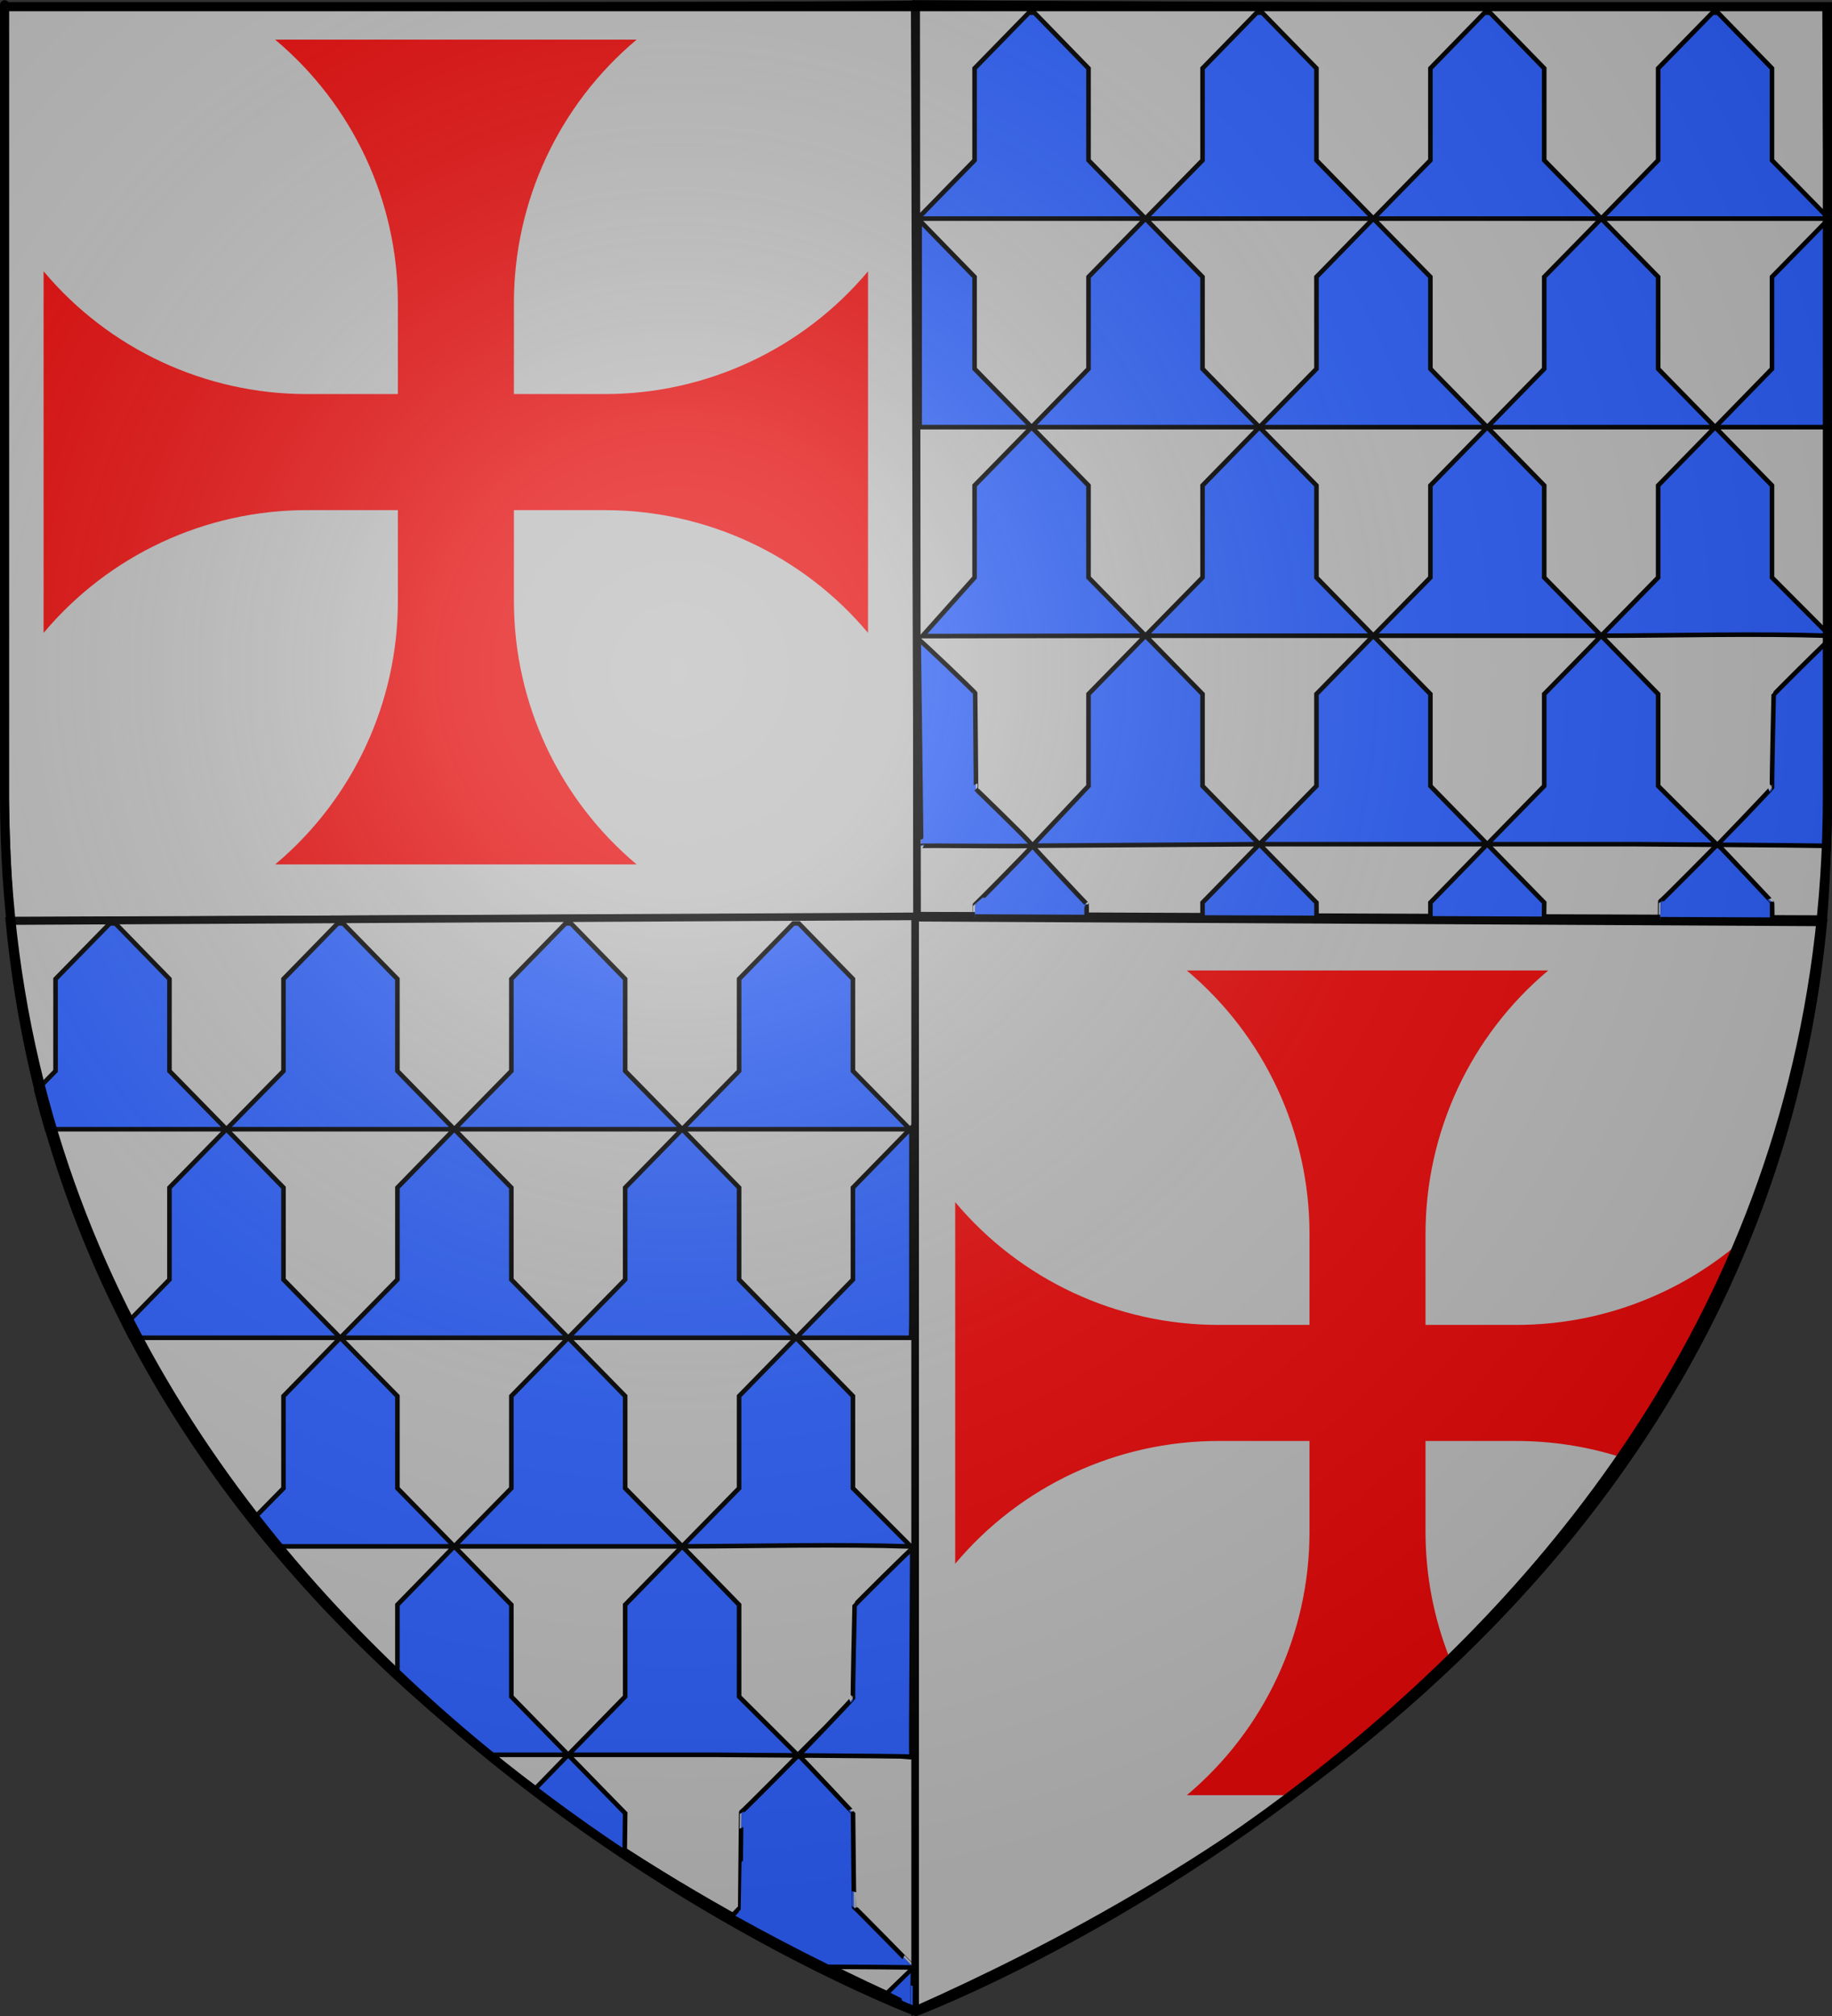
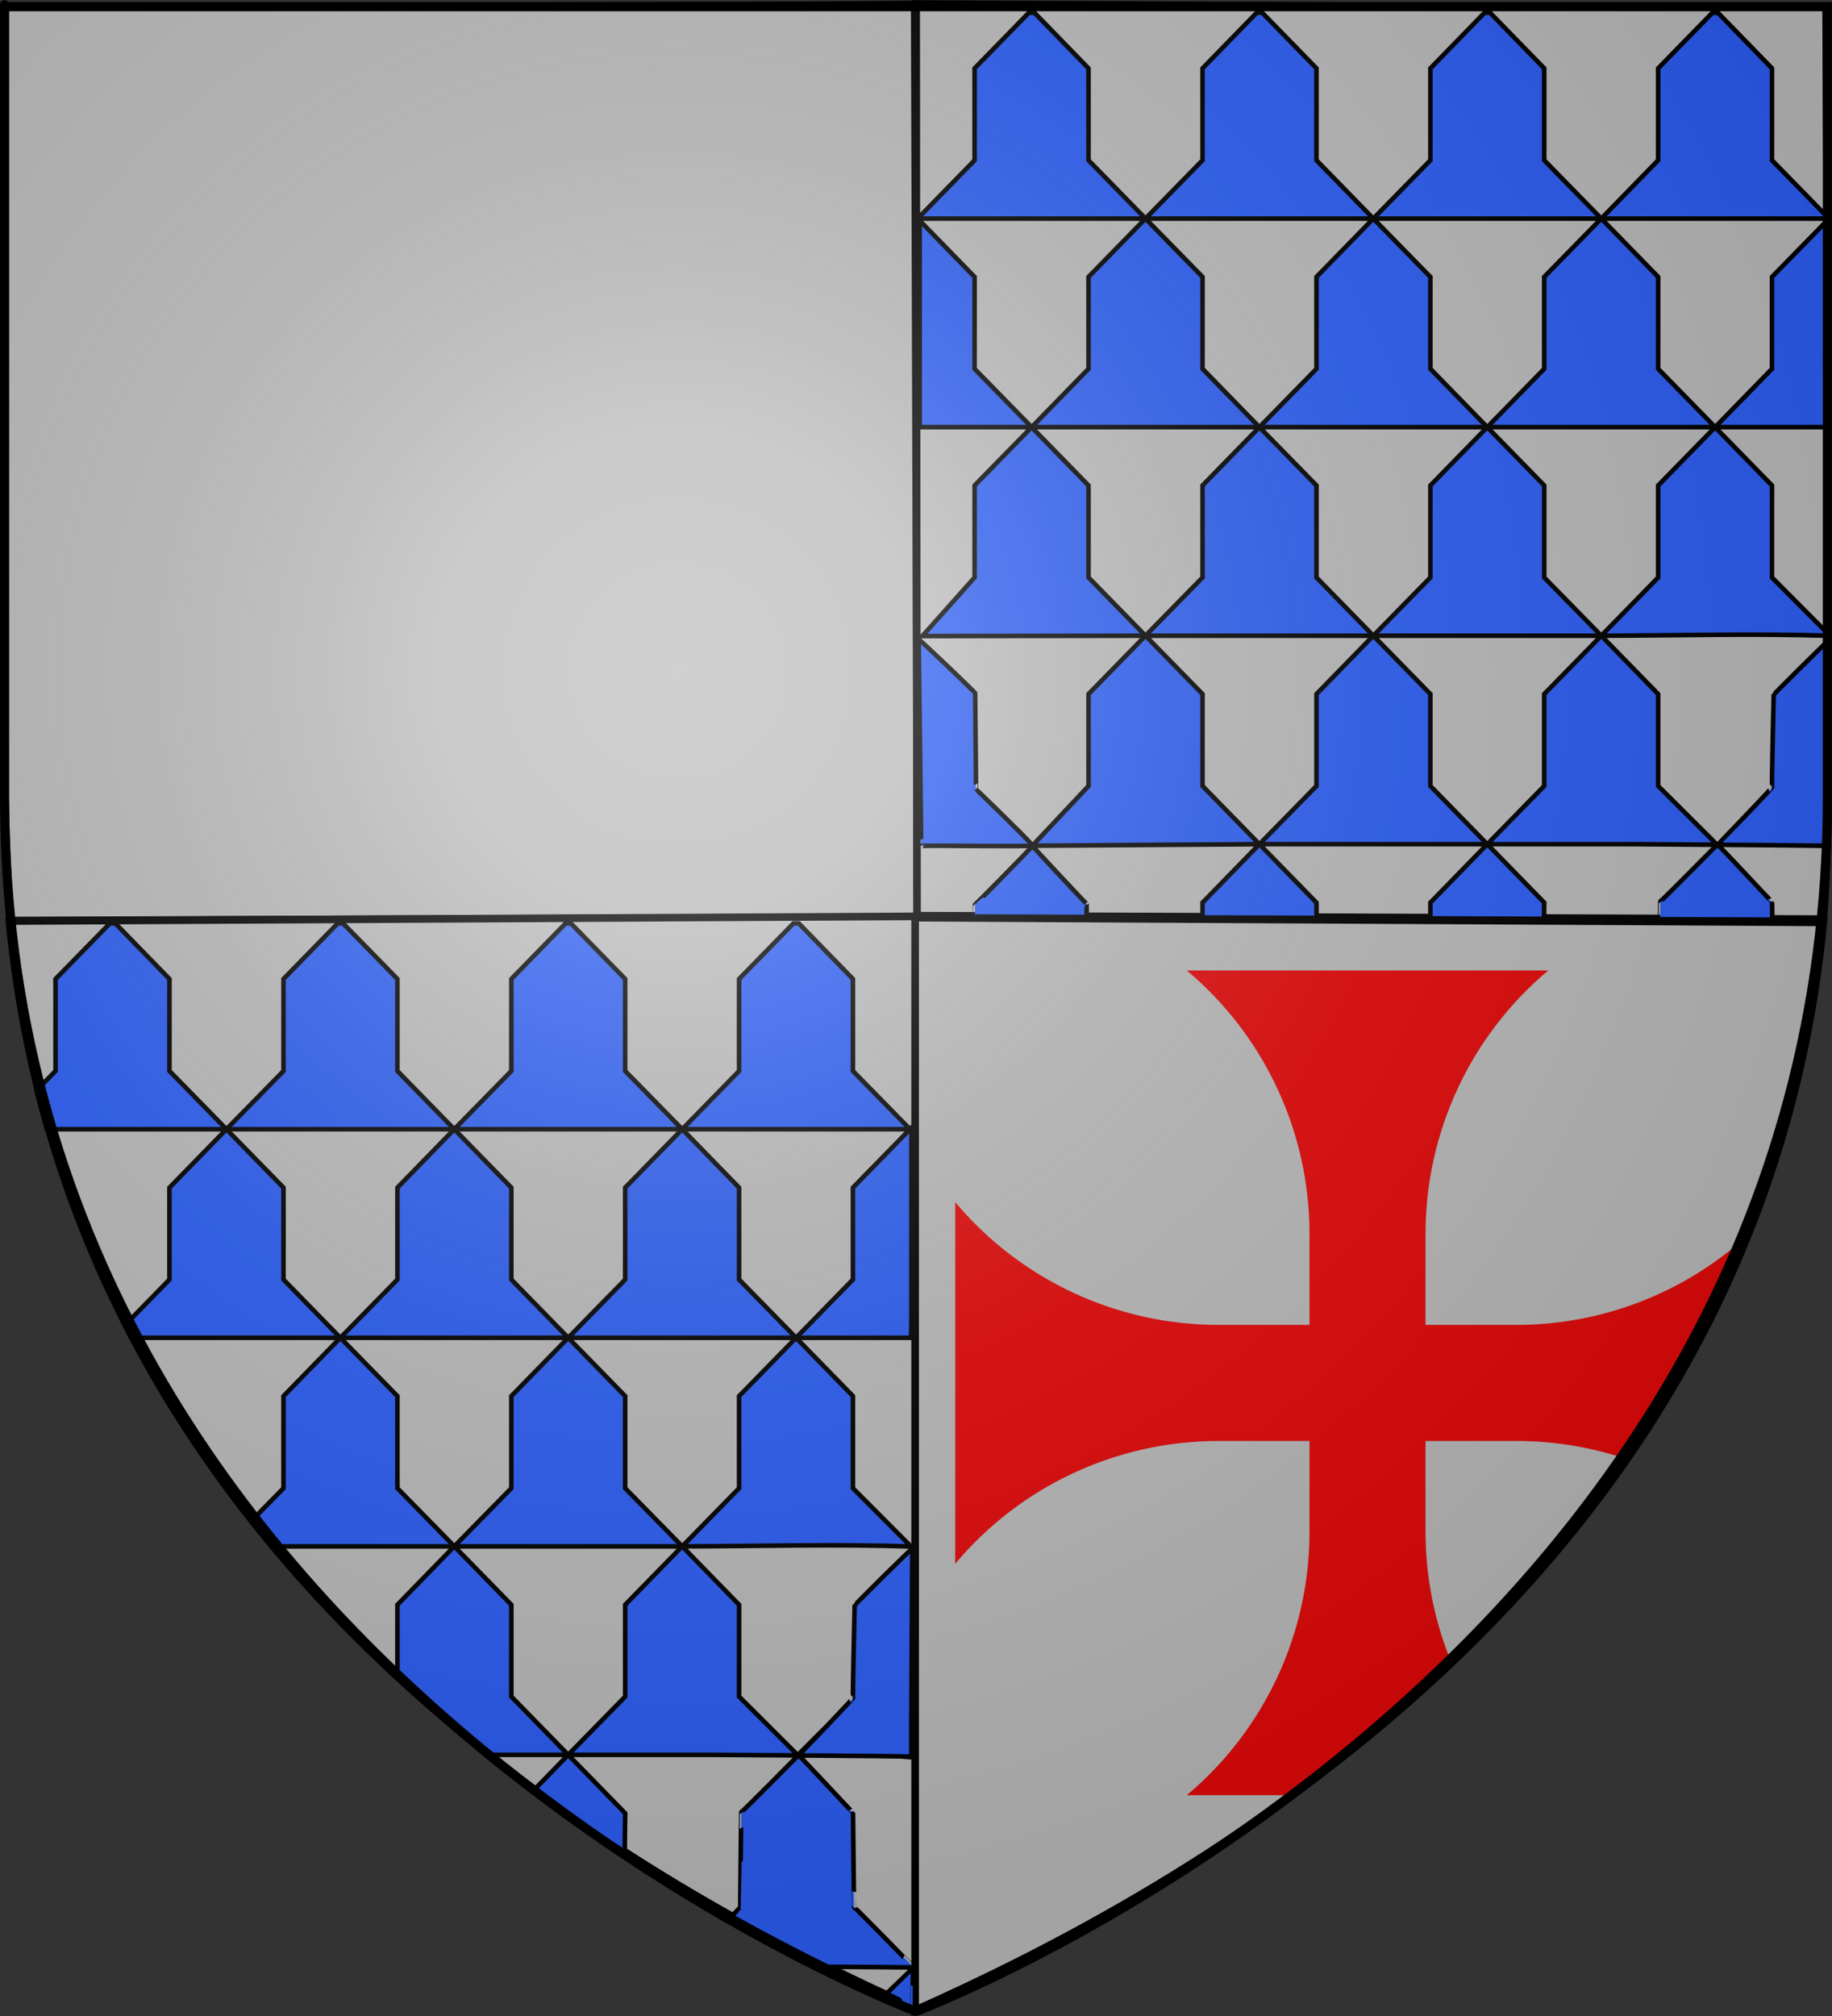
<svg xmlns="http://www.w3.org/2000/svg" xmlns:xlink="http://www.w3.org/1999/xlink" version="1.0" width="600" height="660" id="svg2">
  <rect width="100%" height="100%" fill="#333333" stroke="none" />
  <desc id="desc4">Flag of Canton of Valais (Wallis)</desc>
  <defs id="defs6">
    <linearGradient id="linearGradient2893">
      <stop id="stop2895" style="stop-color:#ffffff;stop-opacity:0.314" offset="0" />
      <stop id="stop2897" style="stop-color:#ffffff;stop-opacity:0.251" offset="0.19" />
      <stop id="stop2901" style="stop-color:#6b6b6b;stop-opacity:0.125" offset="0.6" />
      <stop id="stop2899" style="stop-color:#000000;stop-opacity:0.125" offset="1" />
    </linearGradient>
    <linearGradient id="linearGradient2885">
      <stop id="stop2887" style="stop-color:#ffffff;stop-opacity:1" offset="0" />
      <stop id="stop2891" style="stop-color:#ffffff;stop-opacity:1" offset="0.229" />
      <stop id="stop2889" style="stop-color:#000000;stop-opacity:1" offset="1" />
    </linearGradient>
    <linearGradient id="linearGradient2955">
      <stop id="stop2867" style="stop-color:#fd0000;stop-opacity:1" offset="0" />
      <stop id="stop2873" style="stop-color:#e77275;stop-opacity:0.659" offset="0.5" />
      <stop id="stop2959" style="stop-color:#000000;stop-opacity:0.323" offset="1" />
    </linearGradient>
    <radialGradient cx="225.524" cy="218.901" r="300" fx="225.524" fy="218.901" id="radialGradient2961" xlink:href="#linearGradient2955" gradientUnits="userSpaceOnUse" gradientTransform="matrix(-4.167939e-4,2.183,-1.884,-3.599562e-4,615.597,-289.121)" />
    <polygon points="0,-1 0.588,0.809 -0.951,-0.309 0.951,-0.309 -0.588,0.809 0,-1 " transform="scale(53,53)" id="star" />
    <clipPath id="clip">
      <path d="M 0,-200 L 0,600 L 300,600 L 300,-200 L 0,-200 z" id="path10" />
    </clipPath>
    <radialGradient cx="225.524" cy="218.901" r="300" fx="225.524" fy="218.901" id="radialGradient1911" xlink:href="#linearGradient2955" gradientUnits="userSpaceOnUse" gradientTransform="matrix(-4.167939e-4,2.183,-1.884,-3.599562e-4,615.597,-289.121)" />
    <radialGradient cx="225.524" cy="218.901" r="300" fx="225.524" fy="218.901" id="radialGradient2865" xlink:href="#linearGradient2955" gradientUnits="userSpaceOnUse" gradientTransform="matrix(0,1.749,-1.593,-1.049767e-7,551.788,-191.29)" />
    <radialGradient cx="225.524" cy="218.901" r="300" fx="225.524" fy="218.901" id="radialGradient2871" xlink:href="#linearGradient2955" gradientUnits="userSpaceOnUse" gradientTransform="matrix(0,1.386,-1.323,-5.741131e-8,-158.082,-109.541)" />
    <radialGradient cx="221.445" cy="226.331" r="300" fx="221.445" fy="226.331" id="radialGradient3163" xlink:href="#linearGradient2893" gradientUnits="userSpaceOnUse" gradientTransform="matrix(1.353,0,0,1.349,-77.629,-85.747)" />
  </defs>
  <g id="layer3" style="display:inline">
    <path d="M 299.385,658.545 C 299.385,658.545 597.885,546.225 597.885,260.773 C 597.885,-24.678 597.885,2.221 597.885,2.221 L 0.885,2.221 L 0.885,260.773 C 0.885,546.225 299.385,658.545 299.385,658.545 z" id="path2855" style="fill:#ffffff;fill-opacity:1;fill-rule:evenodd;stroke:none;stroke-width:1px;stroke-linecap:butt;stroke-linejoin:miter;stroke-opacity:1" />
    <path d="M 1.576,2.04 C 299.879,2.04 299.583,1.42 299.583,1.42 L 300.49,300.244 C 300.49,300.244 3.447,301.377 3.447,301.377 C -0.785,250.506 1.264,104.331 1.576,2.04 z" id="path3953" style="fill:#bababa;fill-rule:evenodd;stroke:#000000;stroke-width:2.5;stroke-linecap:butt;stroke-linejoin:miter;stroke-miterlimit:4;stroke-dasharray:none;stroke-opacity:1" />
    <path d="M 598.074,2.103 C 446.215,2.27 300.044,1.311 300.044,1.311 L 300.337,299.773 C 300.337,299.773 597.153,300.906 597.153,300.906 C 601.385,250.034 598.386,104.394 598.074,2.103 z" id="path3979" style="fill:#bababa;fill-rule:evenodd;stroke:#000000;stroke-width:2.5;stroke-linecap:butt;stroke-linejoin:miter;stroke-miterlimit:4;stroke-dasharray:none;stroke-opacity:1;display:inline" />
    <path d="M 3.09,301.538 C 299.749,299.993 300.521,299.993 300.521,299.993 L 300.521,657.682 C 217.065,620.504 23.864,518.936 3.09,301.538 z" id="path3985" style="opacity:1;fill:#bababa;fill-rule:evenodd;stroke:#000000;stroke-width:2.5;stroke-linecap:butt;stroke-linejoin:miter;stroke-miterlimit:4;stroke-dasharray:none;stroke-opacity:1" />
    <path d="M 597.145,301.971 C 300.487,300.426 299.714,300.426 299.714,300.426 L 299.714,658.116 C 383.171,620.937 576.372,519.369 597.145,301.971 z" id="path3987" style="opacity:1;fill:#bababa;fill-rule:evenodd;stroke:#000000;stroke-width:2.5;stroke-linecap:butt;stroke-linejoin:miter;stroke-miterlimit:4;stroke-dasharray:none;stroke-opacity:1;display:inline" />
-     <path d="M 100.461,167.01 C 67.207,167.01 35.657,181.722 14.281,207.197 L 14.281,88.824 C 35.657,114.298 67.207,129.01 100.461,129.01 L 130.311,129.01 L 130.311,99.16 C 130.311,65.906 115.599,34.356 90.125,12.98 L 208.498,12.98 C 183.023,34.356 168.311,65.906 168.311,99.16 L 168.311,129.01 L 198.111,129.01 C 231.365,129.01 262.916,114.298 284.291,88.824 L 284.291,207.197 C 262.916,181.722 231.365,167.01 198.111,167.01 L 168.311,167.01 L 168.311,196.81 C 168.311,230.064 183.023,261.615 208.498,282.99 L 90.125,282.99 C 115.599,261.615 130.311,230.064 130.311,196.81 L 130.311,167.01 L 100.461,167.01 z" id="path2809" style="fill:#e20909;stroke:none" />
    <path d="M 388.688,317.719 C 414.162,339.094 428.875,370.652 428.875,403.906 L 428.875,433.75 L 399.031,433.75 C 365.777,433.75 334.219,419.037 312.844,393.562 L 312.844,511.938 C 334.219,486.463 365.777,471.75 399.031,471.75 L 428.875,471.75 L 428.875,501.562 C 428.875,534.817 414.162,566.343 388.688,587.719 L 422.656,587.719 C 443.514,570.619 458.819,557.433 474.625,542.5 C 469.578,529.593 466.875,515.747 466.875,501.562 L 466.875,471.75 L 496.688,471.75 C 508.095,471.75 519.304,473.478 529.969,476.781 C 544.774,454.681 556.822,432.822 568.125,408.125 C 548.157,424.544 522.961,433.75 496.688,433.75 L 466.875,433.75 L 466.875,403.906 C 466.875,370.652 481.588,339.094 507.062,317.719 L 388.688,317.719 z" id="path2819" style="fill:#e20909;stroke:none;display:inline" />
-     <path d="M 336.969,4.156 L 319.188,22.375 L 319.188,52.469 L 301.188,70.906 L 301.188,71.562 L 375.156,71.562 L 356.5,52.469 L 356.5,22.375 L 338.781,4.156 L 336.969,4.156 z M 375.156,71.562 L 449.781,71.562 L 431.156,52.469 L 431.156,22.375 L 413.375,4.156 L 411.594,4.156 L 393.844,22.375 L 393.844,52.469 L 375.156,71.562 z M 375.156,71.562 L 356.5,90.656 L 356.5,120.75 L 337.875,139.844 L 412.469,139.844 L 393.844,120.75 L 393.844,90.656 L 375.156,71.562 z M 412.469,139.844 L 487.094,139.844 L 468.469,120.75 L 468.469,90.656 L 449.781,71.562 L 431.156,90.656 L 431.156,120.75 L 412.469,139.844 z M 412.469,139.844 L 393.844,158.938 L 393.844,189.062 L 375.156,208.125 L 449.781,208.125 L 431.156,189.062 L 431.156,158.938 L 412.469,139.844 z M 449.781,208.125 L 524.438,208.125 L 505.75,189.062 L 505.75,158.938 L 487.094,139.844 L 468.469,158.938 L 468.469,189.062 L 449.781,208.125 z M 449.781,208.125 L 431.156,227.219 L 431.156,257.312 L 412.469,276.375 L 487.094,276.375 L 468.469,257.312 L 468.469,227.219 L 449.781,208.125 z M 487.094,276.375 L 535.75,276.375 C 535.75,276.375 549.383,276.467 562.375,276.562 L 543.062,257.312 L 543.062,227.219 L 524.438,208.125 L 505.75,227.219 L 505.75,257.312 L 487.094,276.375 z M 487.094,276.375 L 468.469,295.5 L 468.469,300.656 C 486.731,300.726 489.872,300.752 505.688,300.812 L 505.75,295.5 L 487.094,276.375 z M 524.438,208.125 C 550.568,208.05 574.478,207.371 598.844,208.125 C 598.844,207.961 598.844,207.789 598.844,207.625 L 580.344,189.062 L 580.344,158.938 L 561.719,139.844 L 543.062,158.938 L 543.062,189.062 L 524.438,208.125 z M 561.719,139.844 L 543.062,120.75 L 543.062,90.656 L 524.438,71.562 L 505.75,90.656 L 505.75,120.75 L 487.094,139.844 L 561.719,139.844 z M 561.719,139.844 L 598.531,139.844 C 598.365,117.496 598.196,94.943 598,72.625 L 580.344,90.656 L 580.344,120.75 L 561.719,139.844 z M 524.438,71.562 L 505.75,52.469 L 505.75,22.375 L 488,4.156 L 486.219,4.156 L 468.469,22.375 L 468.469,52.469 L 449.781,71.562 L 524.438,71.562 z M 524.438,71.562 L 598,71.562 C 597.997,71.205 597.972,70.857 597.969,70.5 L 580.344,52.469 L 580.344,22.375 L 562.625,4.156 L 560.844,4.156 L 543.062,22.375 L 543.062,52.469 L 524.438,71.562 z M 562.375,276.562 C 562.101,276.855 543.927,295.209 543.781,295.094 C 543.763,295.079 543.726,297.55 543.688,300.938 C 554.454,300.979 576.654,301.079 580.438,301.094 C 580.42,299.318 580.376,295.225 580.375,295.281 C 580.373,295.45 563.683,277.41 562.562,276.562 C 578.28,276.678 593.556,276.804 597.906,276.906 C 598.539,258.599 598.801,235.478 598.844,209.688 C 595.075,213.167 580.912,227.292 580.906,227.438 C 580.873,228.289 580.22,257.768 580.375,257.781 C 580.553,257.797 562.81,276.34 562.562,276.531 C 562.538,276.514 562.473,276.464 562.469,276.469 C 562.468,276.469 562.407,276.561 562.406,276.562 C 562.467,276.563 562.47,276.562 562.531,276.562 C 562.531,276.563 562.469,276.625 562.469,276.625 L 562.406,276.562 L 562.375,276.562 z M 412.469,276.375 L 393.844,295.5 L 393.844,300.375 C 410.012,300.437 412.76,300.43 431.188,300.5 L 431.156,295.5 L 412.469,276.375 z M 412.469,276.375 L 393.844,257.312 L 393.844,227.219 L 375.156,208.125 L 356.5,227.219 L 356.5,257.312 L 338.188,276.781 C 338.204,276.801 338.234,276.856 338.25,276.875 L 412.469,276.375 z M 338.188,276.781 C 335.428,273.538 319.492,258.212 319.625,258.344 C 319.721,258.439 319.345,227.089 319.375,226.938 C 319.431,226.655 300.896,209.037 300.875,209.344 C 300.868,209.439 301.743,277.062 301.688,276.969 C 301.51,276.669 338.472,277.269 338.156,276.812 L 338.188,276.781 z M 375.156,208.125 L 356.5,189.062 L 356.5,158.938 L 337.875,139.844 L 319.188,158.938 L 319.188,189.062 L 302.062,208.25 L 375.156,208.125 z M 337.875,139.844 L 319.188,120.75 L 319.188,90.656 L 301.188,72.188 L 301.188,139.844 L 337.875,139.844 z M 338.156,276.906 C 338.589,276.782 319.368,296.265 319.312,296.188 C 319.305,296.176 319.291,299.227 319.281,300.062 C 323.774,300.08 344.657,300.176 355.875,300.219 C 355.869,297.844 355.894,295.916 355.906,295.938 C 356.102,296.271 337.964,276.961 338.156,276.906 z" id="path3004" style="fill:#2b5df2;fill-opacity:1;fill-rule:evenodd;stroke:#000000;stroke-width:1.5;stroke-linecap:butt;stroke-linejoin:miter;stroke-miterlimit:4;stroke-dasharray:none;stroke-opacity:1;display:inline" />
+     <path d="M 336.969,4.156 L 319.188,22.375 L 319.188,52.469 L 301.188,70.906 L 301.188,71.562 L 375.156,71.562 L 356.5,52.469 L 356.5,22.375 L 338.781,4.156 L 336.969,4.156 z M 375.156,71.562 L 449.781,71.562 L 431.156,52.469 L 431.156,22.375 L 413.375,4.156 L 411.594,4.156 L 393.844,22.375 L 393.844,52.469 L 375.156,71.562 z M 375.156,71.562 L 356.5,90.656 L 356.5,120.75 L 337.875,139.844 L 412.469,139.844 L 393.844,120.75 L 393.844,90.656 L 375.156,71.562 z M 412.469,139.844 L 487.094,139.844 L 468.469,120.75 L 468.469,90.656 L 449.781,71.562 L 431.156,90.656 L 431.156,120.75 L 412.469,139.844 z M 412.469,139.844 L 393.844,158.938 L 393.844,189.062 L 375.156,208.125 L 449.781,208.125 L 431.156,189.062 L 431.156,158.938 L 412.469,139.844 z M 449.781,208.125 L 524.438,208.125 L 505.75,189.062 L 505.75,158.938 L 487.094,139.844 L 468.469,158.938 L 468.469,189.062 L 449.781,208.125 z L 431.156,227.219 L 431.156,257.312 L 412.469,276.375 L 487.094,276.375 L 468.469,257.312 L 468.469,227.219 L 449.781,208.125 z M 487.094,276.375 L 535.75,276.375 C 535.75,276.375 549.383,276.467 562.375,276.562 L 543.062,257.312 L 543.062,227.219 L 524.438,208.125 L 505.75,227.219 L 505.75,257.312 L 487.094,276.375 z M 487.094,276.375 L 468.469,295.5 L 468.469,300.656 C 486.731,300.726 489.872,300.752 505.688,300.812 L 505.75,295.5 L 487.094,276.375 z M 524.438,208.125 C 550.568,208.05 574.478,207.371 598.844,208.125 C 598.844,207.961 598.844,207.789 598.844,207.625 L 580.344,189.062 L 580.344,158.938 L 561.719,139.844 L 543.062,158.938 L 543.062,189.062 L 524.438,208.125 z M 561.719,139.844 L 543.062,120.75 L 543.062,90.656 L 524.438,71.562 L 505.75,90.656 L 505.75,120.75 L 487.094,139.844 L 561.719,139.844 z M 561.719,139.844 L 598.531,139.844 C 598.365,117.496 598.196,94.943 598,72.625 L 580.344,90.656 L 580.344,120.75 L 561.719,139.844 z M 524.438,71.562 L 505.75,52.469 L 505.75,22.375 L 488,4.156 L 486.219,4.156 L 468.469,22.375 L 468.469,52.469 L 449.781,71.562 L 524.438,71.562 z M 524.438,71.562 L 598,71.562 C 597.997,71.205 597.972,70.857 597.969,70.5 L 580.344,52.469 L 580.344,22.375 L 562.625,4.156 L 560.844,4.156 L 543.062,22.375 L 543.062,52.469 L 524.438,71.562 z M 562.375,276.562 C 562.101,276.855 543.927,295.209 543.781,295.094 C 543.763,295.079 543.726,297.55 543.688,300.938 C 554.454,300.979 576.654,301.079 580.438,301.094 C 580.42,299.318 580.376,295.225 580.375,295.281 C 580.373,295.45 563.683,277.41 562.562,276.562 C 578.28,276.678 593.556,276.804 597.906,276.906 C 598.539,258.599 598.801,235.478 598.844,209.688 C 595.075,213.167 580.912,227.292 580.906,227.438 C 580.873,228.289 580.22,257.768 580.375,257.781 C 580.553,257.797 562.81,276.34 562.562,276.531 C 562.538,276.514 562.473,276.464 562.469,276.469 C 562.468,276.469 562.407,276.561 562.406,276.562 C 562.467,276.563 562.47,276.562 562.531,276.562 C 562.531,276.563 562.469,276.625 562.469,276.625 L 562.406,276.562 L 562.375,276.562 z M 412.469,276.375 L 393.844,295.5 L 393.844,300.375 C 410.012,300.437 412.76,300.43 431.188,300.5 L 431.156,295.5 L 412.469,276.375 z M 412.469,276.375 L 393.844,257.312 L 393.844,227.219 L 375.156,208.125 L 356.5,227.219 L 356.5,257.312 L 338.188,276.781 C 338.204,276.801 338.234,276.856 338.25,276.875 L 412.469,276.375 z M 338.188,276.781 C 335.428,273.538 319.492,258.212 319.625,258.344 C 319.721,258.439 319.345,227.089 319.375,226.938 C 319.431,226.655 300.896,209.037 300.875,209.344 C 300.868,209.439 301.743,277.062 301.688,276.969 C 301.51,276.669 338.472,277.269 338.156,276.812 L 338.188,276.781 z M 375.156,208.125 L 356.5,189.062 L 356.5,158.938 L 337.875,139.844 L 319.188,158.938 L 319.188,189.062 L 302.062,208.25 L 375.156,208.125 z M 337.875,139.844 L 319.188,120.75 L 319.188,90.656 L 301.188,72.188 L 301.188,139.844 L 337.875,139.844 z M 338.156,276.906 C 338.589,276.782 319.368,296.265 319.312,296.188 C 319.305,296.176 319.291,299.227 319.281,300.062 C 323.774,300.08 344.657,300.176 355.875,300.219 C 355.869,297.844 355.894,295.916 355.906,295.938 C 356.102,296.271 337.964,276.961 338.156,276.906 z" id="path3004" style="fill:#2b5df2;fill-opacity:1;fill-rule:evenodd;stroke:#000000;stroke-width:1.5;stroke-linecap:butt;stroke-linejoin:miter;stroke-miterlimit:4;stroke-dasharray:none;stroke-opacity:1;display:inline" />
    <path d="M 35.969,302.312 L 18.188,320.5 L 18.188,350.625 L 11.938,357 C 13.011,361.276 14.166,365.516 15.375,369.688 L 74.156,369.688 L 55.5,350.625 L 55.5,320.5 L 37.781,302.312 L 35.969,302.312 z M 74.156,369.688 L 148.781,369.688 L 130.156,350.625 L 130.156,320.5 L 112.375,302.312 L 110.594,302.312 L 92.844,320.5 L 92.844,350.625 L 74.156,369.688 z M 74.156,369.688 L 55.5,388.812 L 55.5,418.906 L 40.875,433.875 C 41.575,435.242 42.255,436.616 42.969,437.969 L 111.469,437.969 L 92.844,418.906 L 92.844,388.812 L 74.156,369.688 z M 111.469,437.969 L 186.094,437.969 L 167.469,418.906 L 167.469,388.812 L 148.781,369.688 L 130.156,388.812 L 130.156,418.906 L 111.469,437.969 z M 111.469,437.969 L 92.844,457.062 L 92.844,487.219 L 82.281,497.969 C 84.496,500.762 86.732,503.535 89,506.25 L 148.781,506.25 L 130.156,487.219 L 130.156,457.062 L 111.469,437.969 z M 148.781,506.25 L 223.438,506.25 L 204.75,487.219 L 204.75,457.062 L 186.094,437.969 L 167.469,457.062 L 167.469,487.219 L 148.781,506.25 z M 148.781,506.25 L 130.156,525.375 L 130.156,549.25 C 139.917,558.226 149.854,566.627 159.844,574.5 L 186.094,574.5 L 167.469,555.438 L 167.469,525.375 L 148.781,506.25 z M 186.094,574.5 L 234.75,574.5 C 234.75,574.5 248.383,574.592 261.375,574.688 L 242.062,555.438 L 242.062,525.375 L 223.438,506.25 L 204.75,525.375 L 204.75,555.438 L 186.094,574.5 z M 186.094,574.5 L 174.938,585.969 C 184.9,593.28 194.823,600.082 204.594,606.375 L 204.75,593.625 L 186.094,574.5 z M 223.438,506.25 C 249.746,506.174 273.804,505.502 298.344,506.281 L 279.344,487.219 L 279.344,457.062 L 260.719,437.969 L 242.062,457.062 L 242.062,487.219 L 223.438,506.25 z M 260.719,437.969 L 242.062,418.906 L 242.062,388.812 L 223.438,369.688 L 204.75,388.812 L 204.75,418.906 L 186.094,437.969 L 260.719,437.969 z M 260.719,437.969 L 298.375,437.969 C 298.446,435.791 298.5,433.595 298.5,431.375 C 298.5,363.782 298.5,385.711 298.5,370.156 L 298.031,369.688 L 279.344,388.812 L 279.344,418.906 L 260.719,437.969 z M 298.031,369.688 L 279.344,350.625 L 279.344,320.5 L 261.625,302.312 L 259.844,302.312 L 242.062,320.5 L 242.062,350.625 L 223.438,369.688 L 298.031,369.688 z M 298.031,369.688 L 298.5,369.688 C 298.5,369.57 298.5,369.334 298.5,369.219 L 298.031,369.688 z M 223.438,369.688 L 204.75,350.625 L 204.75,320.5 L 187,302.312 L 185.219,302.312 L 167.469,320.5 L 167.469,350.625 L 148.781,369.688 L 223.438,369.688 z M 51.156,452.594 C 52.586,455.031 54.026,457.454 55.5,459.844 L 55.5,457.062 L 51.156,452.594 z M 298.781,507.031 C 298.677,506.707 279.913,525.395 279.906,525.562 C 279.873,526.414 279.22,555.893 279.375,555.906 C 279.553,555.922 261.81,574.496 261.562,574.688 C 279.377,574.819 298.112,574.994 298.5,575.094 C 298.343,574.192 298.789,510.766 298.781,507.031 z M 261.562,574.688 C 261.547,574.687 261.547,574.688 261.531,574.688 C 261.53,574.688 261.469,574.781 261.469,574.781 L 261.406,574.719 C 261.162,574.981 242.927,593.365 242.781,593.25 C 242.715,593.198 242.454,624.466 242.438,624.469 C 242.381,624.478 241.256,625.66 239.625,627.375 C 250.714,633.565 261.273,639.038 271.125,643.906 C 281.183,643.907 299.27,644.082 299.129,644.13 C 299.086,644.145 290.532,652.51 290.429,652.592 C 290.322,652.676 298.902,656.836 298.896,656.846 C 298.891,656.854 298.948,643.908 299.084,643.938 C 299.155,643.953 279.802,624.197 279.719,624.344 C 279.674,624.422 279.378,593.141 279.375,593.438 C 279.373,593.607 262.545,575.381 261.562,574.688 z M 261.531,574.688 C 261.515,574.678 261.472,574.621 261.469,574.625 C 261.468,574.625 261.407,574.687 261.406,574.688 C 261.467,574.688 261.47,574.687 261.531,574.688 z" id="path3007" style="fill:#2b5df2;fill-opacity:1;fill-rule:evenodd;stroke:#000000;stroke-width:1.5;stroke-linecap:butt;stroke-linejoin:miter;stroke-miterlimit:4;stroke-dasharray:none;stroke-opacity:1;display:inline" />
  </g>
  <g id="layer4" />
  <g id="layer2">
    <path d="M 300,658.5 C 300,658.5 598.5,546.18 598.5,260.728 C 598.5,-24.723 598.5,2.176 598.5,2.176 L 1.5,2.176 L 1.5,260.728 C 1.5,546.18 300,658.5 300,658.5 z" id="path2875" style="opacity:1;fill:url(#radialGradient3163);fill-opacity:1;fill-rule:evenodd;stroke:none;stroke-width:1px;stroke-linecap:butt;stroke-linejoin:miter;stroke-opacity:1" />
  </g>
  <g id="layer1">
    <path d="M 300,658.5 C 300,658.5 1.5,546.18 1.5,260.728 C 1.5,-24.723 1.5,2.176 1.5,2.176 L 598.5,2.176 L 598.5,260.728 C 598.5,546.18 300,658.5 300,658.5 z" id="path1411" style="opacity:1;fill:none;fill-opacity:1;fill-rule:evenodd;stroke:#000000;stroke-width:3;stroke-linecap:butt;stroke-linejoin:miter;stroke-miterlimit:4;stroke-dasharray:none;stroke-opacity:1" />
  </g>
</svg>